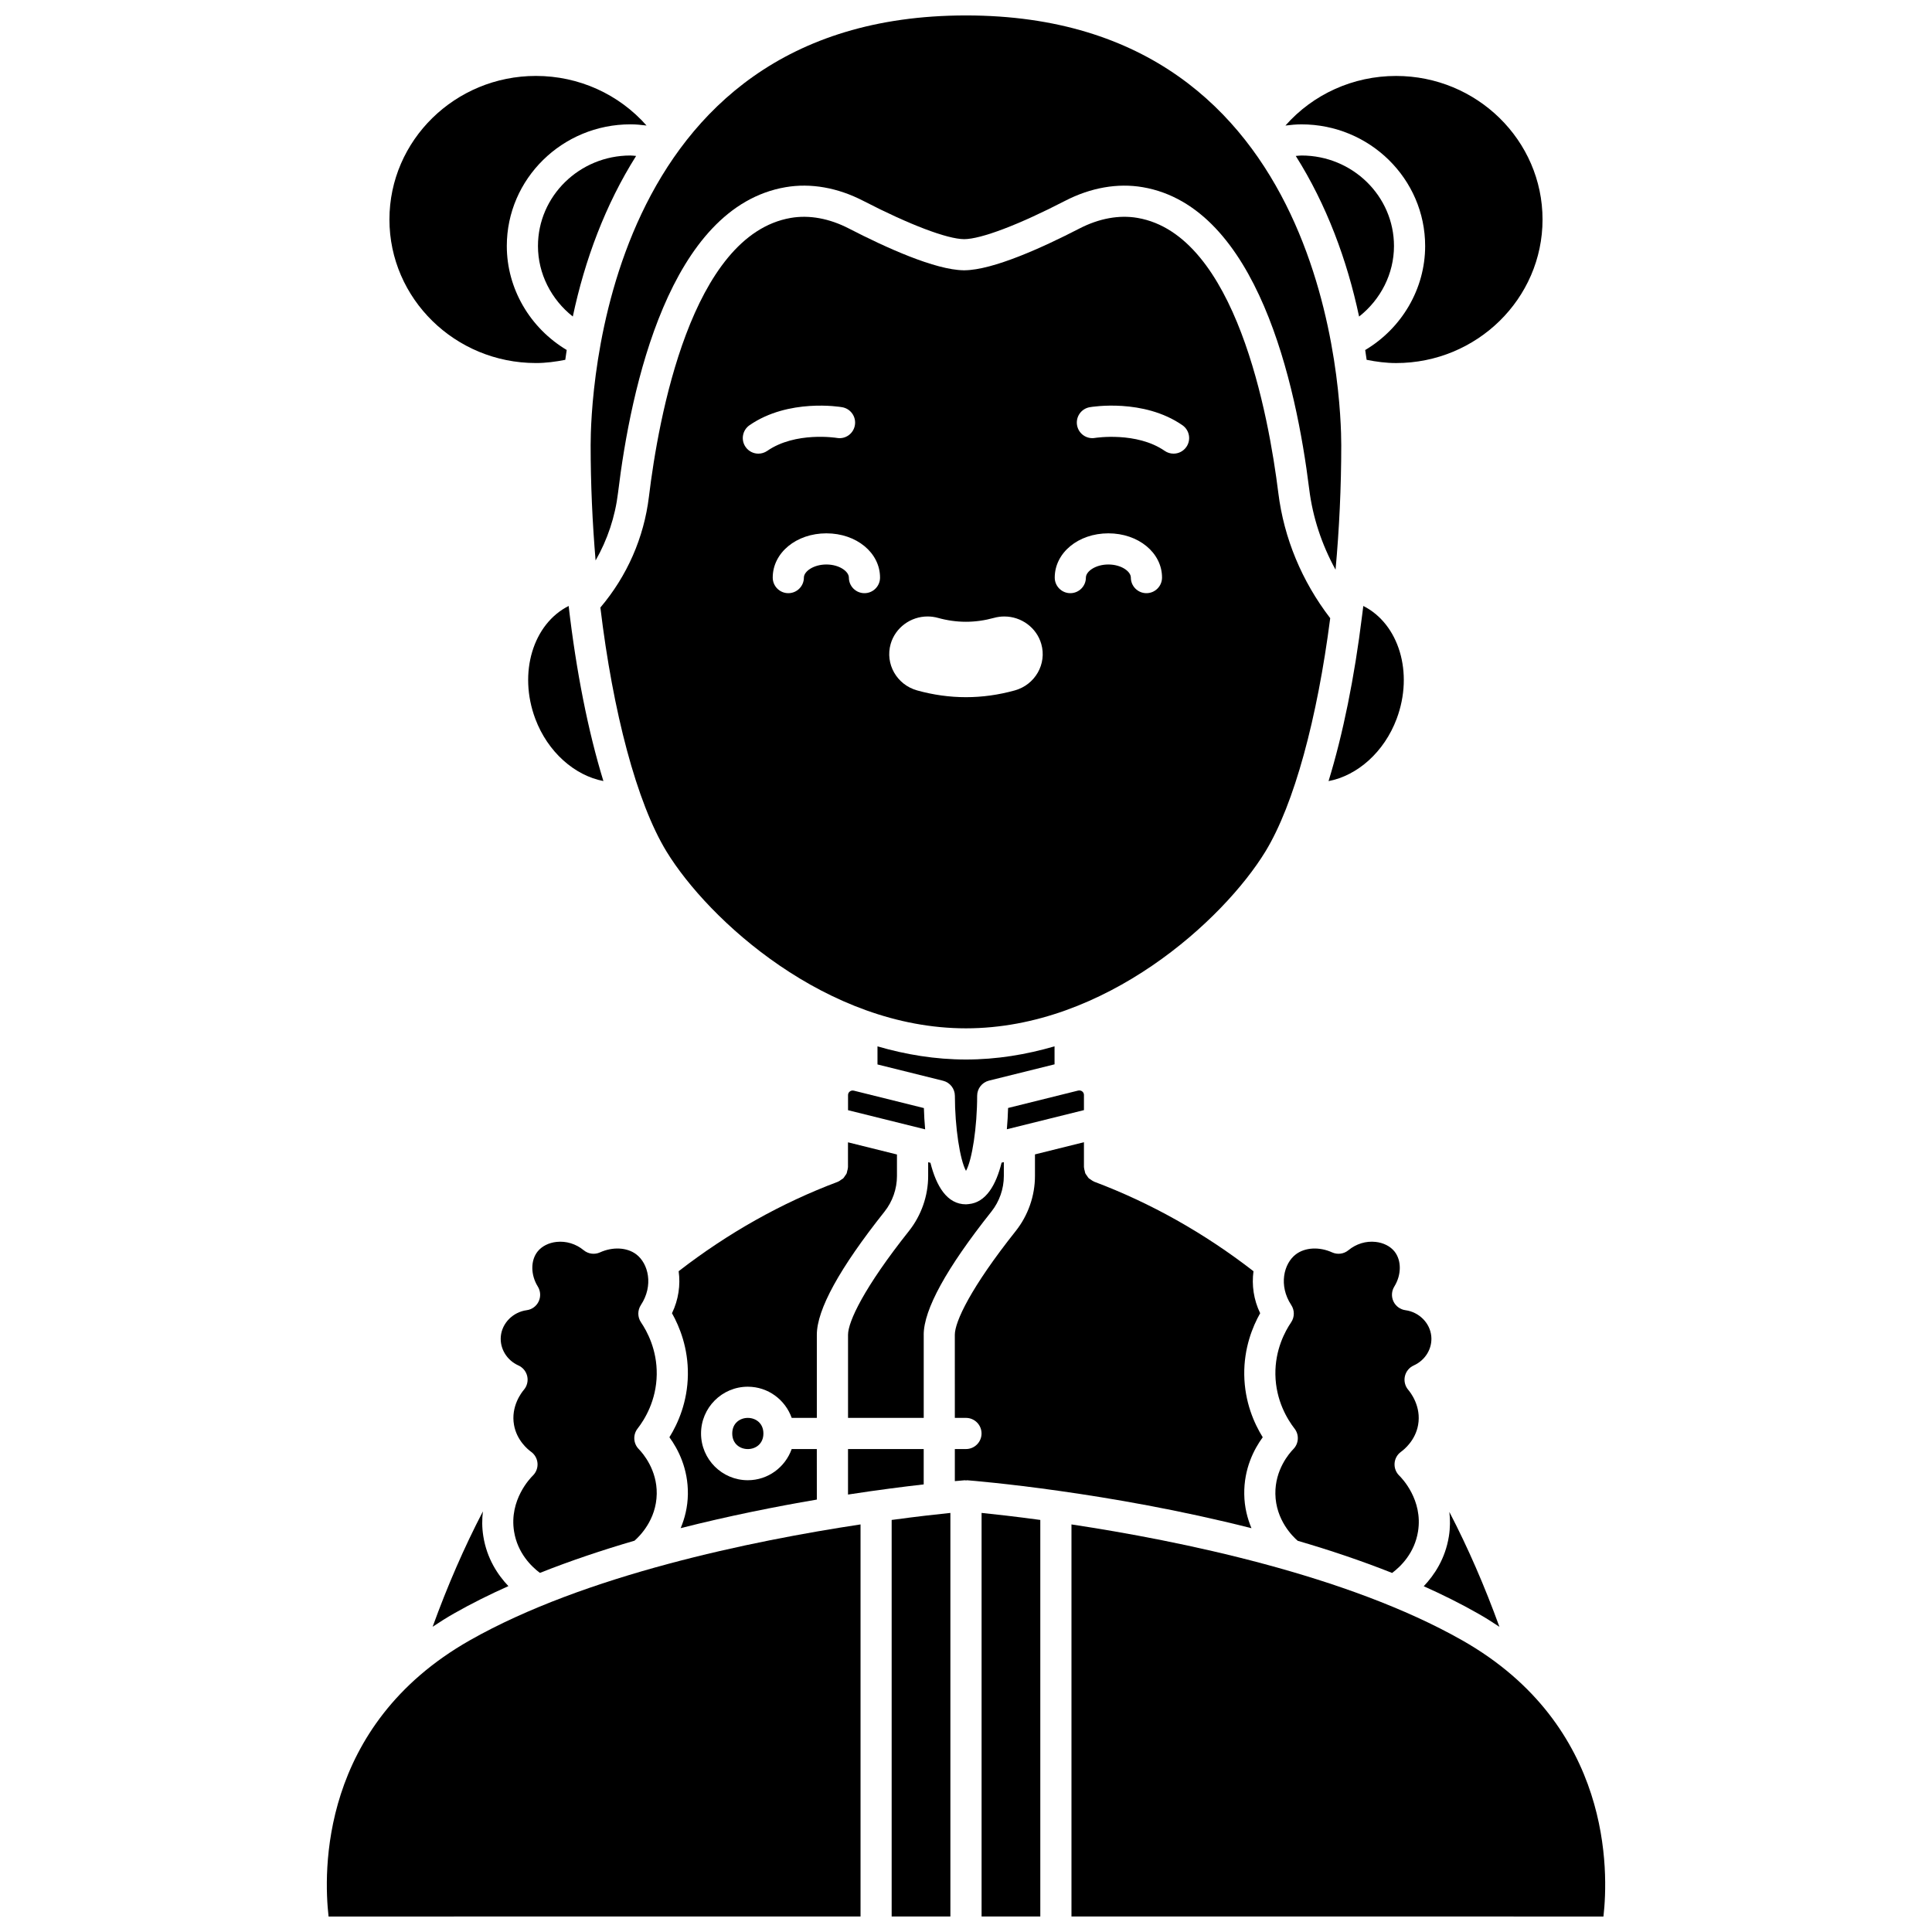
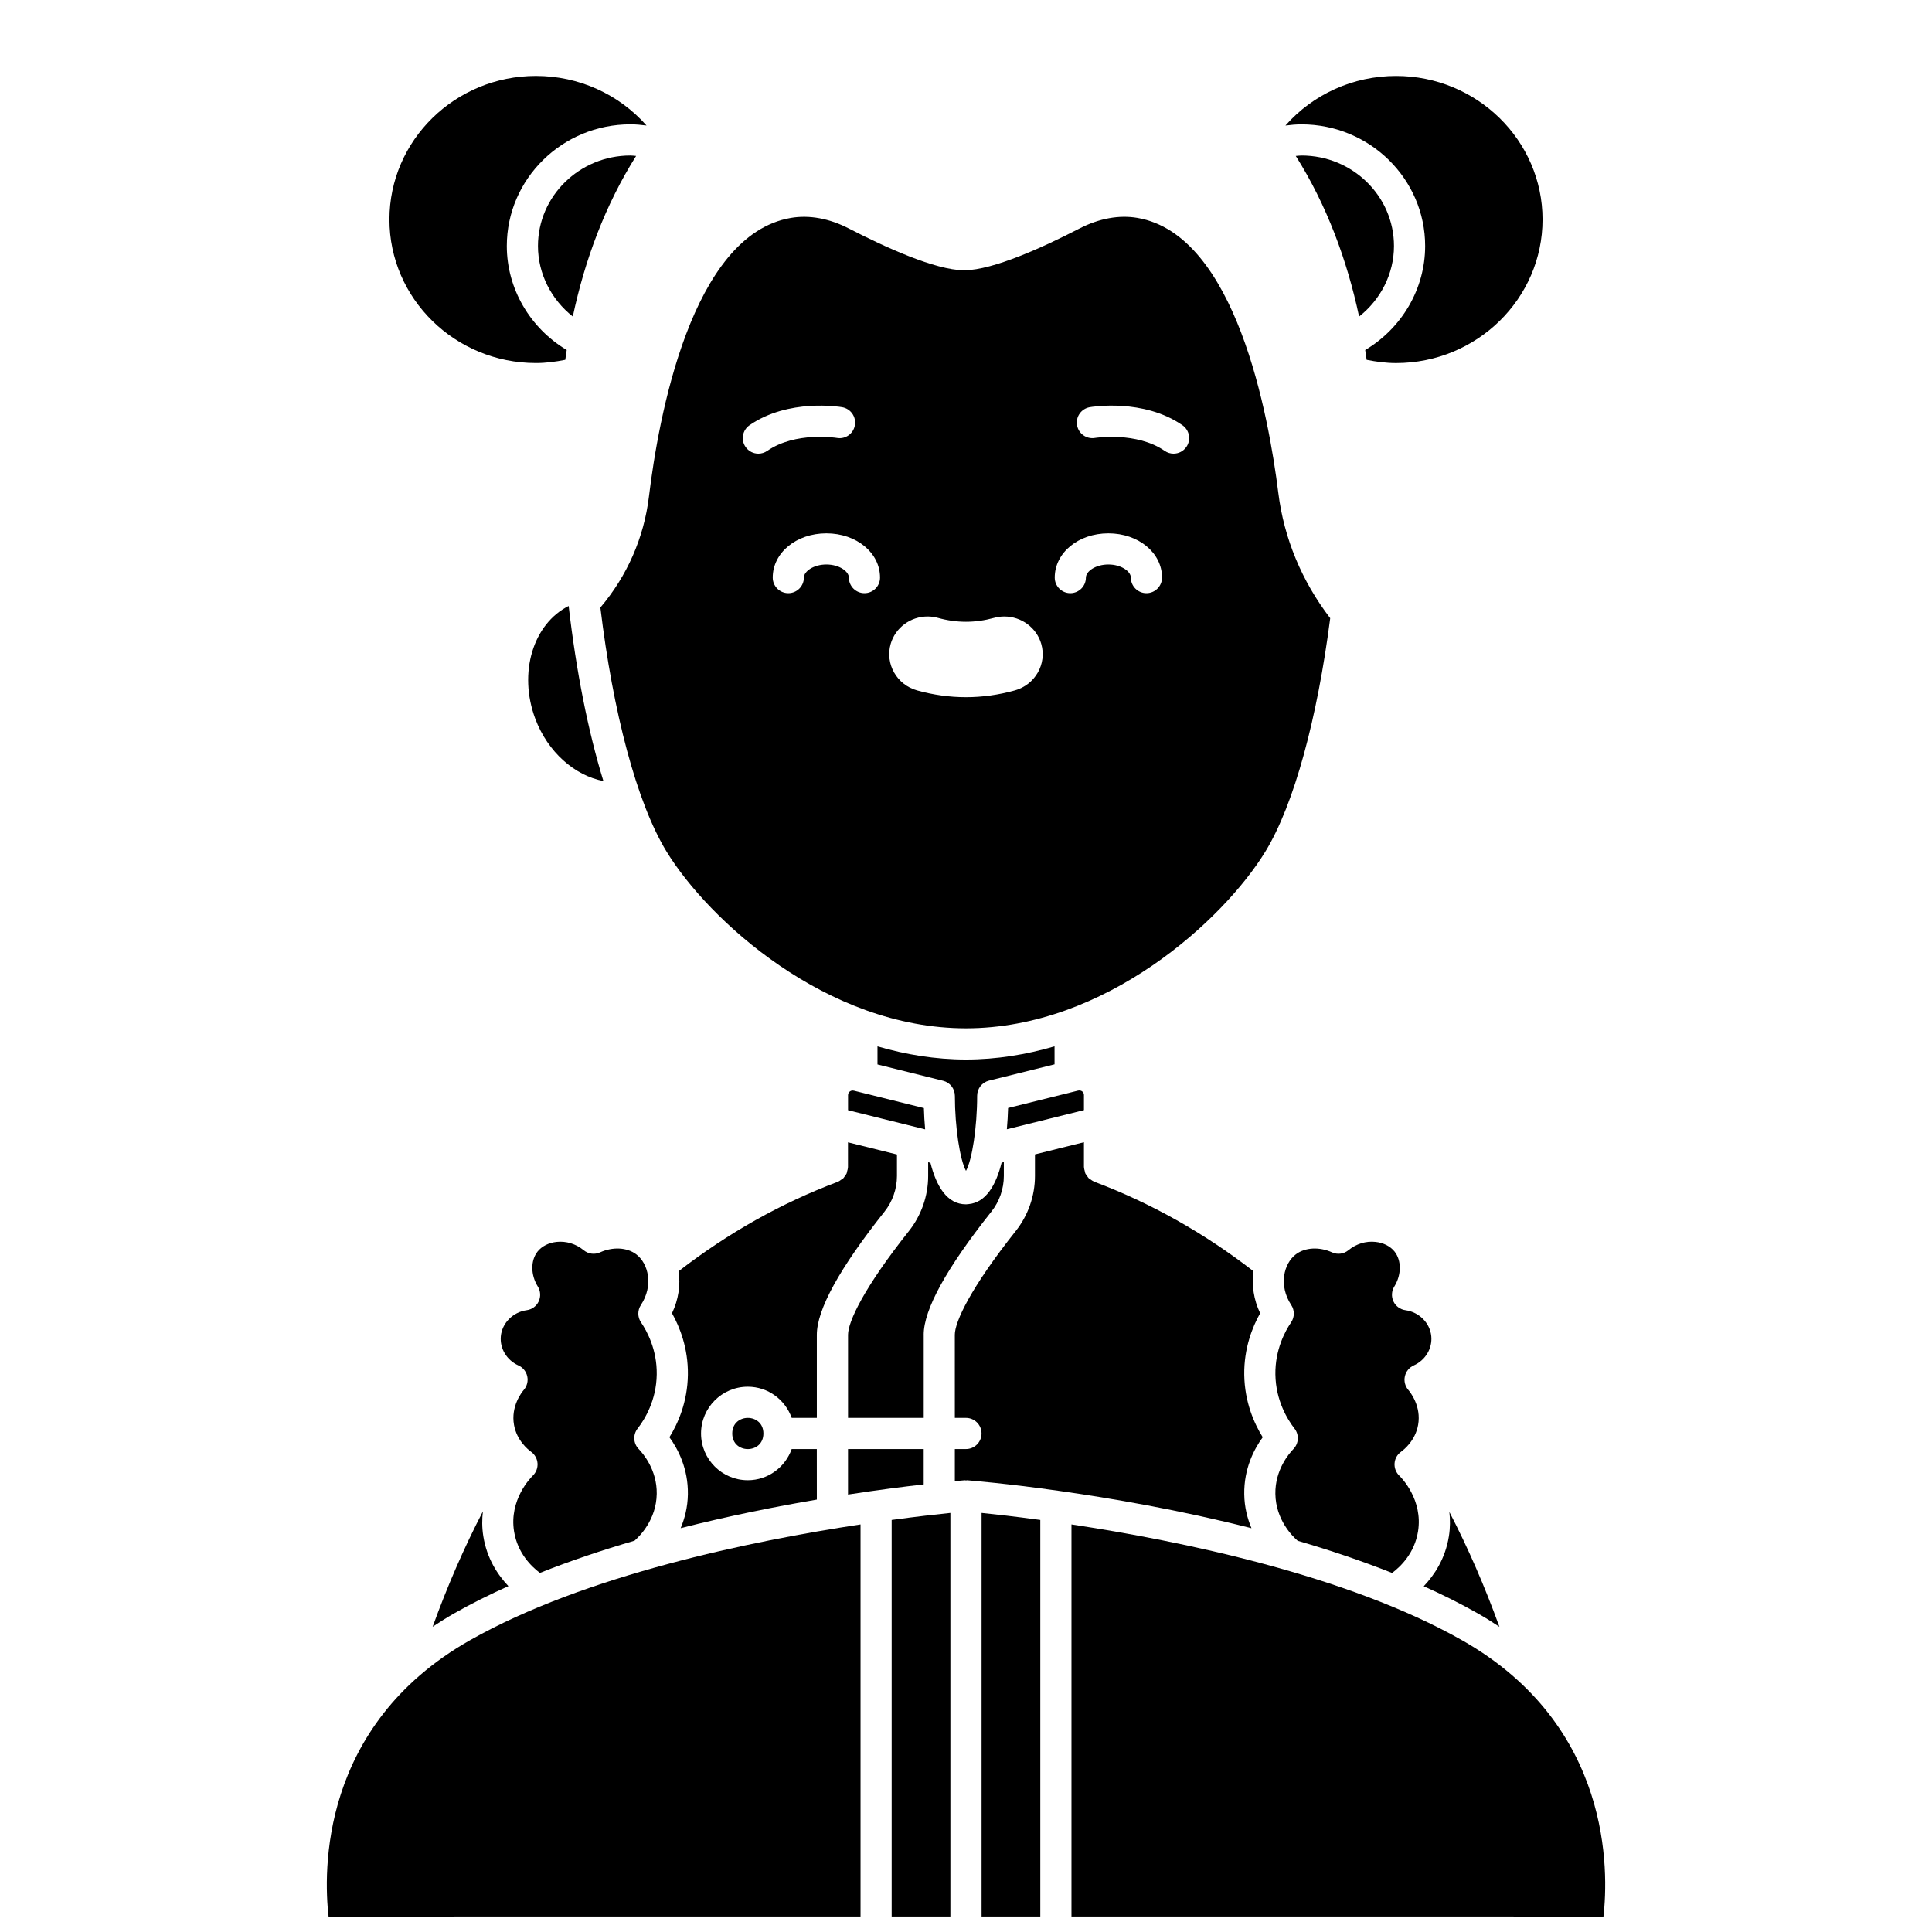
<svg xmlns="http://www.w3.org/2000/svg" width="800px" height="800px" version="1.1" viewBox="144 144 512 512">
  <defs>
    <clipPath id="e">
      <path d="m230 547h143v104.9h-143z" />
    </clipPath>
    <clipPath id="d">
      <path d="m380 544h16v107.9h-16z" />
    </clipPath>
    <clipPath id="c">
      <path d="m300 148.09h200v146.91h-200z" />
    </clipPath>
    <clipPath id="b">
      <path d="m427 547h143v104.9h-143z" />
    </clipPath>
    <clipPath id="a">
      <path d="m404 544h16v107.9h-16z" />
    </clipPath>
  </defs>
  <path d="m423.46 421.29c-7.488 2.184-15.34 3.492-23.465 3.492-8.117 0-15.969-1.309-23.453-3.484v4.793l17.379 4.32c1.84 0.457 3.129 2.109 3.133 4.004 0.004 8.297 1.344 16.996 2.945 19.875 1.609-2.848 2.957-11.578 2.957-19.902 0-1.895 1.293-3.551 3.133-4.012l17.379-4.316-0.004-4.769z" />
  <path d="m431.26 434.18c0-0.504-0.289-0.805-0.461-0.941-0.176-0.141-0.566-0.344-1.078-0.227l-18.566 4.613c-0.051 1.797-0.156 3.707-0.328 5.641l20.43-5.074v-4.012z" />
  <path d="m479.34 369.67c7.637-12.5 13.773-35.379 17.18-61.848-7.496-9.75-12.262-21.172-13.754-33.207-2.535-20.422-11.242-68.398-37.312-72.867-4.879-0.848-10.211 0.137-15.41 2.82-9.719 5.016-22.844 10.98-30.41 11.059-0.023 0-0.047 0.012-0.07 0.012-0.012 0-0.031-0.004-0.047-0.004-0.012 0-0.031 0.004-0.047 0.004-0.023 0-0.047-0.012-0.07-0.012-7.57-0.078-20.691-6.043-30.414-11.059-5.195-2.684-10.516-3.66-15.406-2.82-26.426 4.531-35.098 53.145-37.602 73.832-1.324 10.938-5.785 21.051-12.871 29.422 3.324 27.66 9.621 51.723 17.531 64.664 11.07 18.113 42.402 46.852 79.355 46.852 36.949 0 68.281-28.738 79.348-46.848zm-134.36-105.45c-1.309 0-2.598-0.621-3.398-1.781-1.297-1.875-0.828-4.449 1.043-5.746 10.324-7.141 23.988-4.883 24.562-4.777 2.246 0.387 3.754 2.527 3.367 4.773-0.383 2.242-2.504 3.766-4.762 3.367-0.113-0.02-10.961-1.766-18.469 3.434-0.719 0.492-1.535 0.73-2.344 0.73zm28.109 36.977c-2.281 0-4.129-1.852-4.129-4.129 0-1.641-2.547-3.473-5.961-3.473-3.41 0-5.961 1.832-5.961 3.473 0 2.281-1.852 4.129-4.129 4.129-2.281 0-4.129-1.852-4.129-4.129 0-6.578 6.242-11.73 14.219-11.73 7.973 0 14.219 5.152 14.219 11.73 0 2.277-1.844 4.129-4.129 4.129zm39.84 25.77c-4.273 1.188-8.625 1.793-12.938 1.793-4.316 0-8.668-0.602-12.941-1.793-5.394-1.5-8.535-7.027-7.012-12.328 1.23-4.277 5.254-7.269 9.781-7.269 0.941 0 1.879 0.129 2.785 0.383 2.449 0.68 4.93 1.023 7.383 1.023 2.457 0 4.945-0.348 7.406-1.027 0.895-0.25 1.824-0.375 2.762-0.375 4.543 0 8.57 2.992 9.793 7.281 1.523 5.293-1.629 10.812-7.019 12.312zm34.887-25.77c-2.281 0-4.129-1.852-4.129-4.129 0-1.641-2.547-3.473-5.961-3.473-3.41 0-5.953 1.832-5.953 3.473 0 2.281-1.852 4.129-4.129 4.129-2.281 0-4.129-1.852-4.129-4.129 0-6.578 6.242-11.73 14.215-11.73 7.973 0 14.219 5.152 14.219 11.73-0.004 2.277-1.855 4.129-4.133 4.129zm10.586-38.758c-0.801 1.16-2.09 1.781-3.398 1.781-0.809 0-1.633-0.238-2.344-0.734-7.453-5.152-18.348-3.453-18.457-3.434-2.254 0.395-4.387-1.117-4.773-3.367-0.387-2.246 1.117-4.387 3.367-4.773 0.57-0.102 14.238-2.363 24.562 4.777 1.871 1.301 2.34 3.875 1.043 5.75z" />
  <path d="m388.79 497.73c0-6.672 6.027-17.645 17.926-32.625 2.141-2.688 3.312-6.051 3.312-9.461v-3.672l-0.594 0.148c-1.477 5.883-4.121 10.566-8.754 10.98-0.219 0.039-0.445 0.059-0.676 0.059-5.059 0-7.875-4.848-9.43-11.008l-0.602-0.148v3.641c0 5.269-1.812 10.453-5.102 14.598-11.898 14.973-16.133 24.02-16.133 27.488v22.027h20.059v-22.027z" />
  <path d="m318.04 508.23c0.094-6.543-2.57-11.441-4.16-13.785-0.945-1.383-0.957-3.195-0.039-4.598 3.398-5.16 2.004-11-1.238-13.445-2.445-1.84-6.207-2.039-9.594-0.508-1.43 0.648-3.106 0.43-4.32-0.57-2.07-1.695-4.625-2.477-7.195-2.207-2.086 0.223-3.914 1.152-5.027 2.551-1.883 2.371-1.859 6.191 0.062 9.285 0.734 1.188 0.82 2.672 0.227 3.934-0.598 1.27-1.793 2.144-3.18 2.328-3.633 0.496-6.516 3.398-6.852 6.902-0.305 3.238 1.566 6.352 4.664 7.742 1.188 0.531 2.051 1.598 2.336 2.867 0.281 1.273-0.051 2.598-0.895 3.59-0.59 0.691-3.492 4.383-2.609 9.309 0.73 4.09 3.652 6.481 4.531 7.117 0.988 0.715 1.605 1.824 1.695 3.039 0.09 1.215-0.359 2.406-1.23 3.258-0.652 0.637-6.324 6.453-4.984 14.805 0.926 5.766 4.625 9.324 6.852 10.988 8.129-3.227 16.582-6.059 25.062-8.531 1.332-1.156 5.789-5.519 5.894-12.422 0.094-6.367-3.633-10.699-4.777-11.875-1.438-1.477-1.566-3.789-0.297-5.418 1.852-2.375 4.981-7.406 5.074-14.355z" />
  <path d="m353.81 519.76h6.66v-22.027c0-6.676 6.027-17.648 17.926-32.625 2.137-2.688 3.309-6.051 3.309-9.461v-5.695l-12.98-3.227v6.59c0 0.027-0.016 0.055-0.016 0.082-0.008 0.332-0.105 0.637-0.195 0.949-0.055 0.207-0.062 0.43-0.148 0.625-0.105 0.242-0.293 0.441-0.445 0.664-0.148 0.215-0.266 0.449-0.449 0.633-0.152 0.148-0.359 0.234-0.535 0.359-0.266 0.191-0.516 0.391-0.82 0.512-0.023 0.012-0.043 0.031-0.07 0.043-15.004 5.633-29.18 13.621-42.195 23.699 0.504 3.652-0.023 7.535-1.766 11.137 2.016 3.578 4.312 9.234 4.211 16.324-0.102 7.203-2.609 12.863-4.894 16.547 2.305 3.16 4.992 8.316 4.894 15.113-0.055 3.453-0.844 6.414-1.91 8.973 12.734-3.234 25.129-5.707 36.086-7.57l-0.008-13.387h-6.66c-1.711 4.793-6.254 8.258-11.629 8.258-6.832 0-12.391-5.559-12.391-12.391 0-6.832 5.559-12.391 12.391-12.391 5.387 0.004 9.93 3.469 11.637 8.266z" />
  <path d="m518.65 505.86c3.098-1.391 4.969-4.504 4.656-7.742-0.332-3.5-3.211-6.406-6.848-6.902-1.387-0.188-2.582-1.066-3.18-2.328-0.594-1.262-0.512-2.746 0.227-3.934 1.918-3.094 1.941-6.914 0.062-9.285-1.109-1.395-2.941-2.328-5.027-2.551-2.57-0.277-5.125 0.508-7.199 2.207-1.215 1-2.887 1.219-4.32 0.57-3.387-1.535-7.156-1.328-9.594 0.508-3.242 2.445-4.637 8.281-1.234 13.445 0.922 1.395 0.906 3.211-0.039 4.598-1.594 2.34-4.254 7.242-4.164 13.785 0.098 6.953 3.227 11.98 5.074 14.363 1.273 1.633 1.141 3.945-0.301 5.422-1.145 1.172-4.871 5.5-4.777 11.871 0.102 6.934 4.613 11.316 5.918 12.438 8.469 2.469 16.91 5.301 25.02 8.523 2.223-1.66 5.941-5.219 6.867-11 1.344-8.363-4.328-14.168-4.981-14.801-0.871-0.852-1.324-2.043-1.234-3.262 0.086-1.215 0.711-2.328 1.703-3.043 0.875-0.633 3.797-3.019 4.531-7.109 0.883-4.93-2.019-8.617-2.609-9.309-0.848-0.988-1.176-2.316-0.895-3.59 0.293-1.281 1.156-2.34 2.344-2.875z" />
  <path d="m388.79 528.02h-20.059v12.051c7.965-1.227 14.812-2.094 20.059-2.688z" />
  <path d="m258.65 575.11c1.836-1.227 3.738-2.434 5.766-3.582 4.531-2.574 9.336-4.965 14.316-7.191-2.797-2.949-5.699-7.269-6.644-13.191-0.383-2.356-0.359-4.559-0.113-6.613-4.981 9.574-9.418 19.801-13.324 30.578z" />
  <path d="m521.68 209.2c0 11.316-6.164 21.77-15.887 27.562 0.133 0.863 0.262 1.73 0.379 2.594 2.566 0.512 5.16 0.859 7.801 0.859 21.406 0 38.816-17.066 38.816-38.043 0-20.973-17.414-38.043-38.816-38.043-11.391 0-21.996 4.844-29.32 13.145 1.414-0.184 2.832-0.316 4.266-0.316 18.066 0 32.762 14.465 32.762 32.242z" />
  <path d="m346.31 523.89c0 5.504-8.258 5.504-8.258 0 0-5.508 8.258-5.508 8.258 0" />
  <path d="m388.84 437.65-18.562-4.613c-0.512-0.133-0.895 0.086-1.078 0.227-0.211 0.164-0.461 0.457-0.461 0.938v4.012l20.434 5.074c-0.176-1.93-0.281-3.84-0.332-5.637z" />
  <path d="m541.36 575.12c-3.883-10.711-8.301-20.895-13.262-30.441 0.227 2.016 0.238 4.172-0.133 6.481-0.949 5.934-3.859 10.258-6.66 13.207 4.973 2.223 9.762 4.609 14.285 7.176 2.027 1.141 3.926 2.348 5.769 3.578z" />
  <g clip-path="url(#e)">
    <path d="m231.07 651.9 140.98-0.012v-103.9c-28.68 4.34-73.055 13.402-103.56 30.723-39.863 22.637-38.75 61.543-37.414 73.188z" />
  </g>
  <g clip-path="url(#d)">
    <path d="m380.3 651.89h15.562v-106.95c-3.481 0.355-8.852 0.953-15.562 1.863z" />
  </g>
  <path d="m285.86 334.49c3.301 8.812 10.426 15.035 18.047 16.496-4.035-13.133-7.207-29.062-9.207-46.398-9.398 4.723-13.414 17.684-8.84 29.902z" />
  <g clip-path="url(#c)">
-     <path d="m301.84 292.53c3.137-5.484 5.176-11.551 5.945-17.938 3.383-27.98 13.652-75.711 44.402-80.984 6.66-1.145 13.785 0.105 20.59 3.621 12.277 6.34 22.262 10.125 26.738 10.152 4.477-0.02 14.461-3.809 26.734-10.152 6.805-3.512 13.934-4.762 20.594-3.621 30.391 5.211 40.68 52.355 44.109 79.996 0.93 7.5 3.332 14.73 6.984 21.371 0.98-10.75 1.512-21.883 1.512-33.004 0.004-11.664-2.785-113.88-99.457-113.88-96.676 0-99.465 102.21-99.465 113.87 0 10.281 0.469 20.566 1.312 30.562z" />
-   </g>
+     </g>
  <g clip-path="url(#b)">
    <path d="m531.51 578.71c-30.5-17.324-74.883-26.383-103.56-30.723v103.9l140.98 0.012c1.336-11.645 2.449-50.551-37.414-73.188z" />
  </g>
  <path d="m513.42 209.2c0-13.227-10.992-23.988-24.504-23.988-0.512 0-1.016 0.082-1.523 0.117 8.145 12.902 13.594 27.539 16.781 42.562 5.719-4.496 9.246-11.348 9.246-18.691z" />
  <path d="m473.74 540c-0.098-6.801 2.59-11.961 4.898-15.113-2.289-3.684-4.793-9.344-4.898-16.547-0.098-7.09 2.195-12.742 4.215-16.324-1.738-3.598-2.266-7.484-1.766-11.129-13.031-10.098-27.223-18.09-42.246-23.738-0.023-0.008-0.043-0.027-0.066-0.043-0.32-0.129-0.59-0.34-0.867-0.539-0.16-0.117-0.352-0.195-0.492-0.332-0.199-0.195-0.32-0.441-0.48-0.668-0.141-0.211-0.316-0.391-0.422-0.625-0.086-0.199-0.094-0.426-0.152-0.637-0.082-0.309-0.184-0.609-0.191-0.938 0-0.027-0.016-0.055-0.016-0.078v-6.59l-12.98 3.227v5.719c0 5.269-1.812 10.457-5.106 14.598-11.898 14.973-16.133 24.02-16.133 27.488l0.004 22.023h2.949c2.281 0 4.129 1.852 4.129 4.129 0 2.281-1.852 4.129-4.129 4.129h-2.949v8.5c1.402-0.129 2.328-0.207 2.625-0.227 0.121-0.008 0.223 0.043 0.34 0.043 0.105 0 0.199-0.047 0.305-0.043 2.242 0.176 37.352 3.051 75.34 12.703-1.066-2.562-1.863-5.531-1.91-8.988z" />
  <g clip-path="url(#a)">
    <path d="m404.13 651.89h15.562v-105.09c-6.711-0.91-12.082-1.512-15.562-1.863z" />
  </g>
  <path d="m286.02 240.21c2.629 0 5.227-0.344 7.785-0.855 0.121-0.867 0.246-1.738 0.379-2.606-9.711-5.793-15.875-16.246-15.875-27.551 0-17.781 14.695-32.246 32.766-32.246 1.434 0 2.856 0.137 4.266 0.316-7.324-8.301-17.93-13.145-29.32-13.145-21.406 0-38.816 17.066-38.816 38.043-0.004 20.973 17.41 38.043 38.816 38.043z" />
-   <path d="m514.13 334.49c4.574-12.215 0.566-25.176-8.84-29.902-0.098 0.848-0.215 1.672-0.316 2.516-0.004 0.027-0.008 0.059-0.012 0.09-2.012 16.328-5.051 31.34-8.883 43.809 7.644-1.449 14.746-7.688 18.051-16.512z" />
  <path d="m311.07 185.21c-13.512 0-24.504 10.762-24.504 23.988 0 7.336 3.523 14.18 9.234 18.684 3.184-15.023 8.637-29.66 16.777-42.555-0.5-0.035-0.996-0.117-1.508-0.117z" />
</svg>